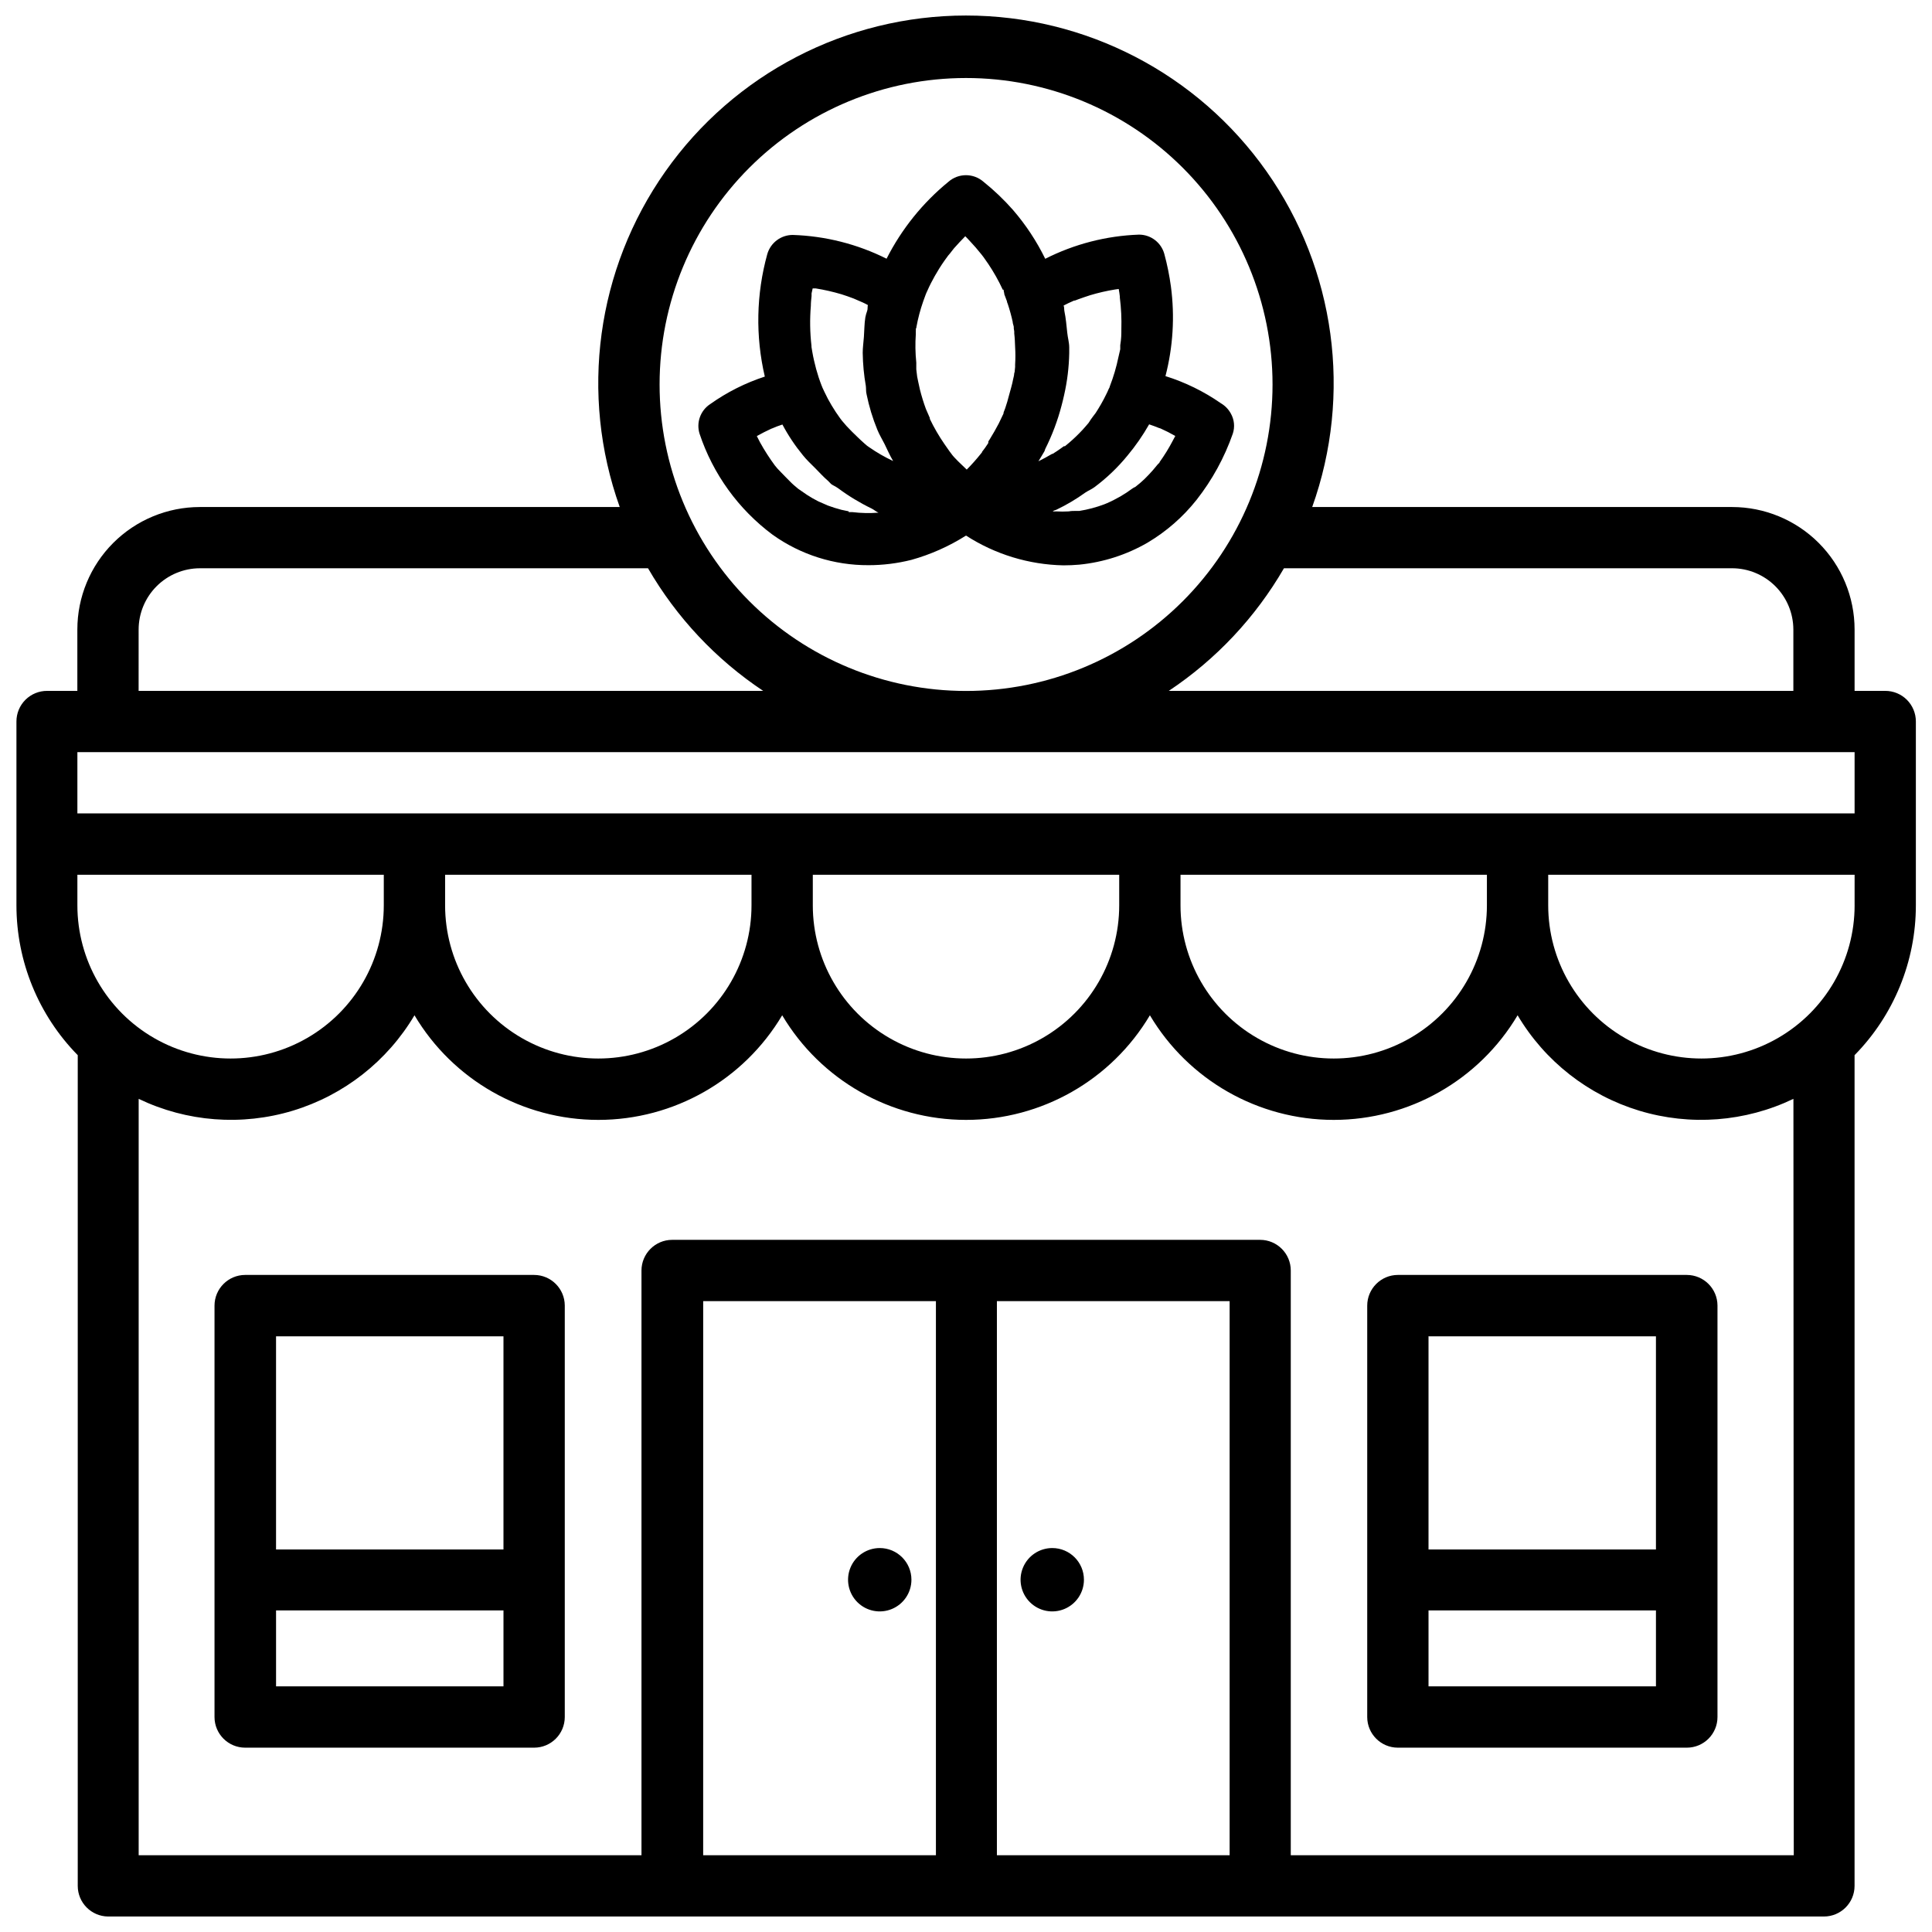
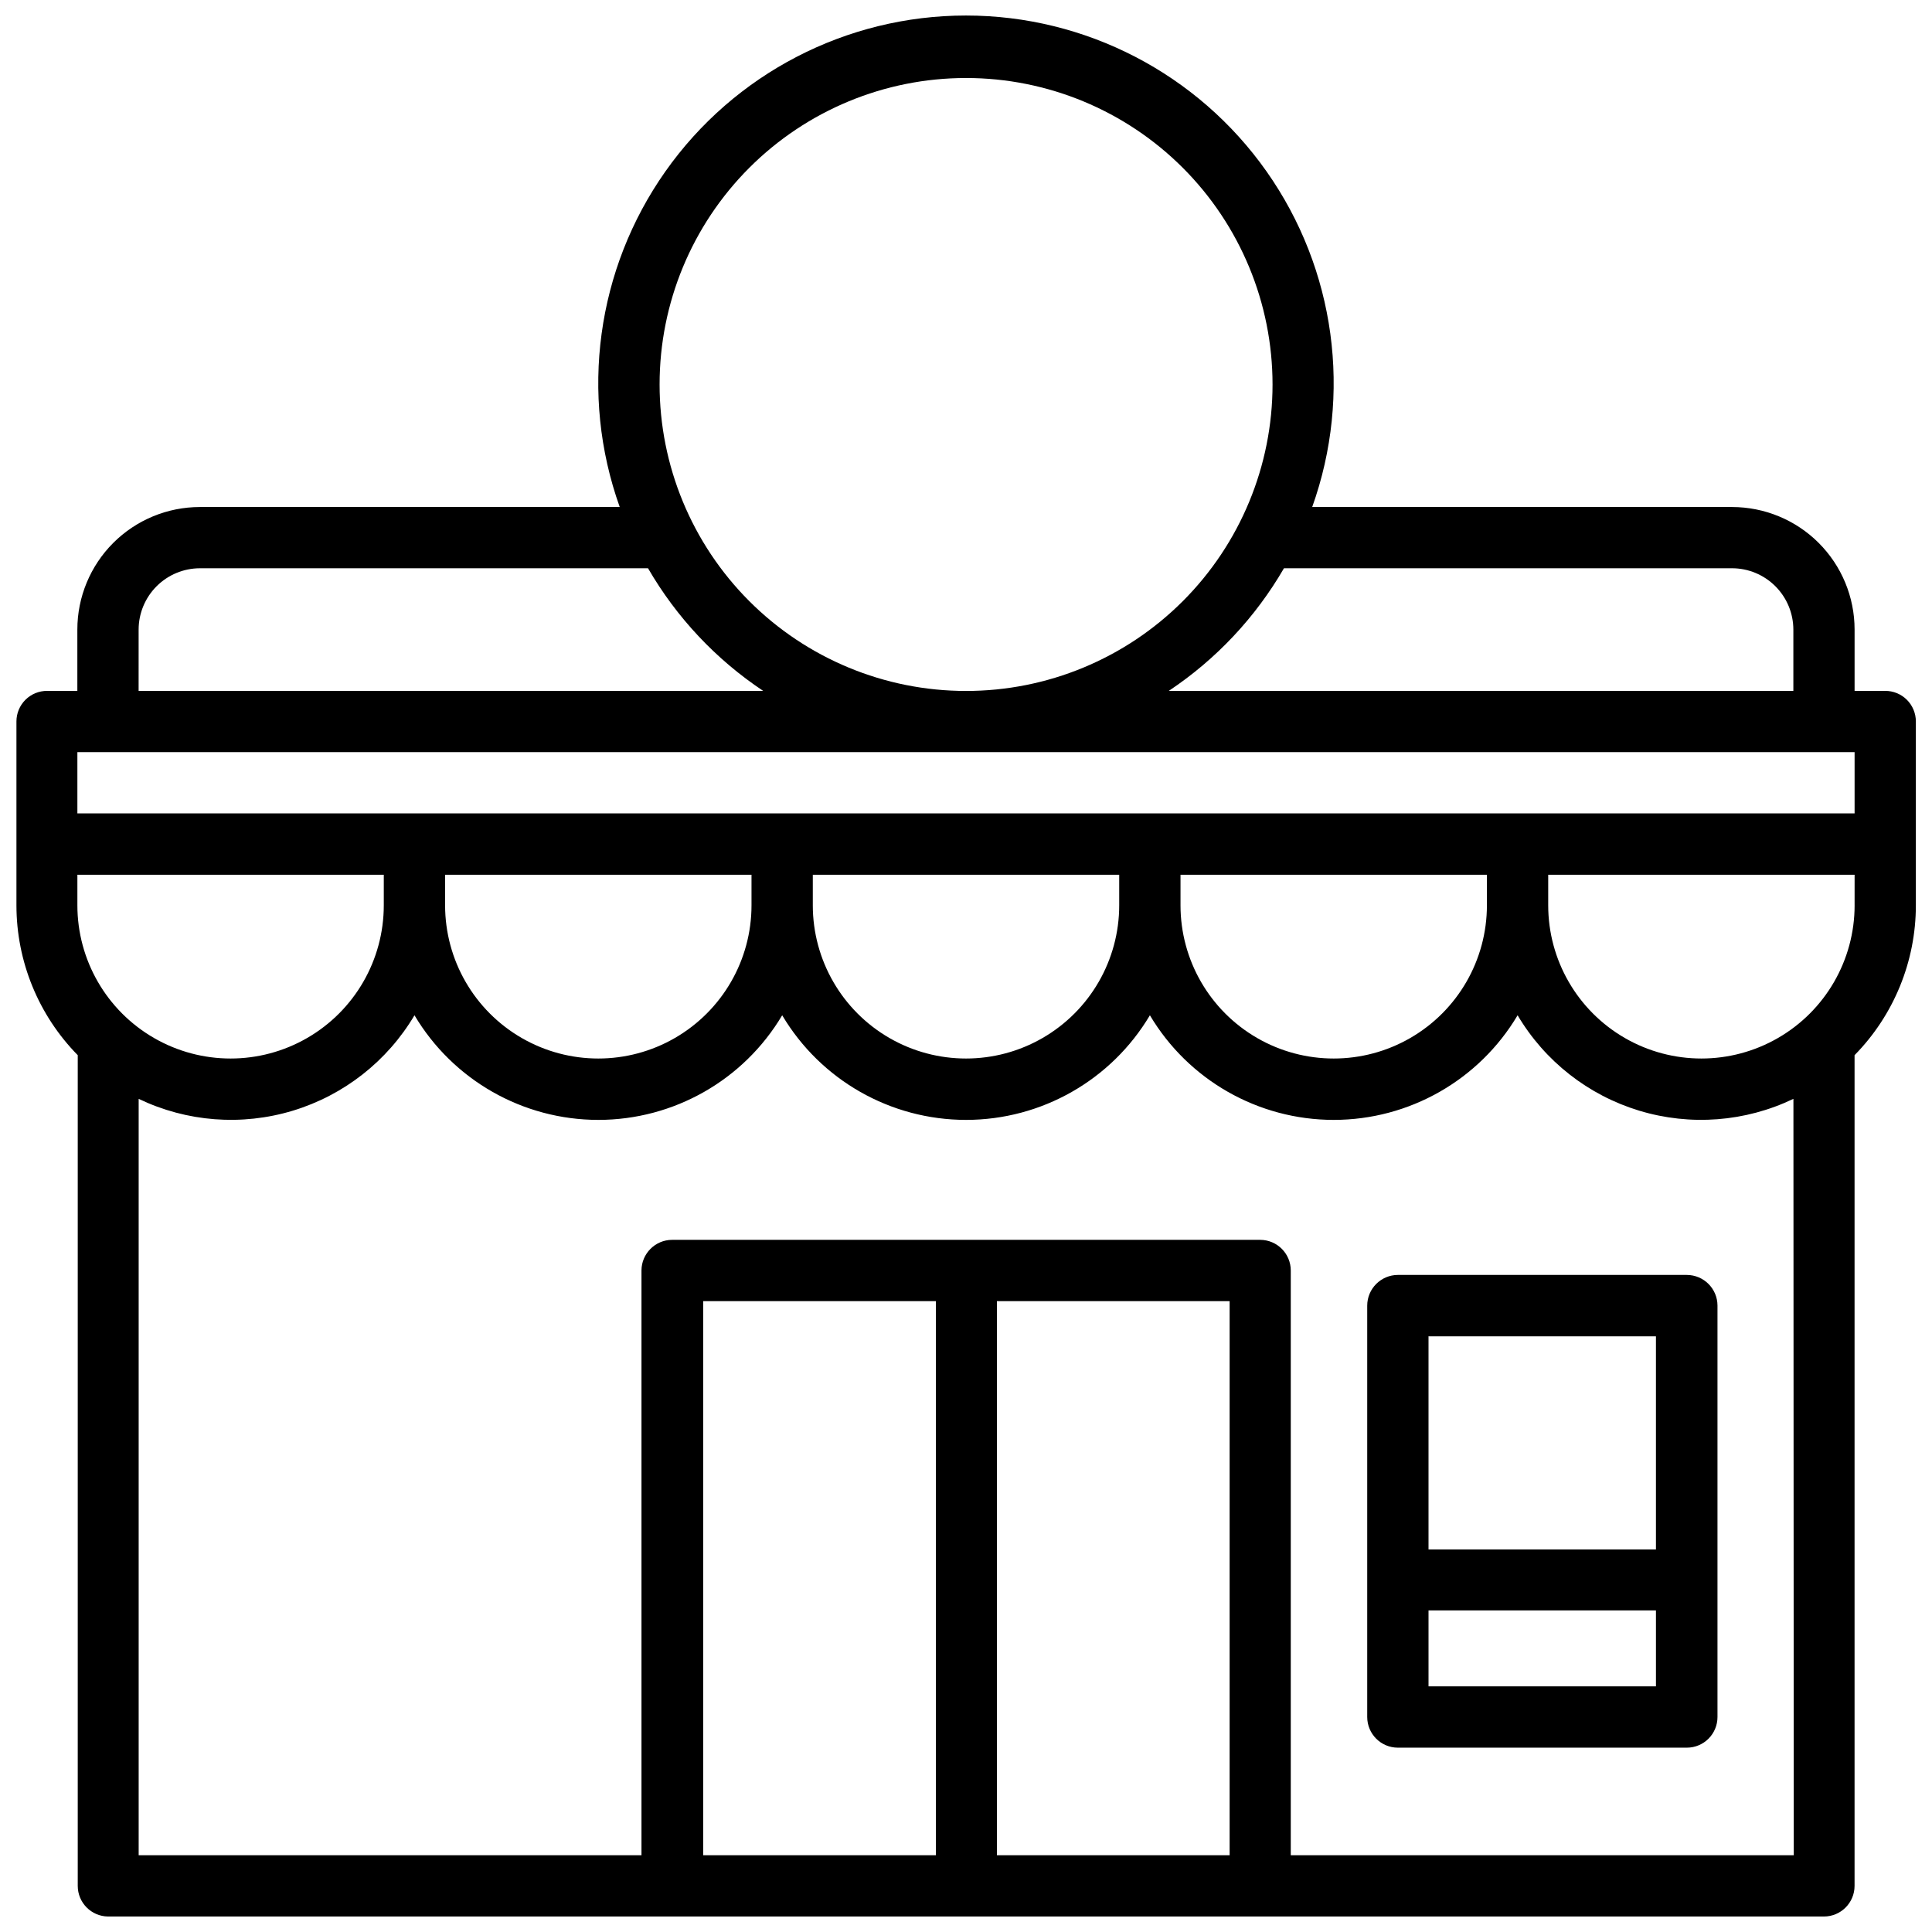
<svg xmlns="http://www.w3.org/2000/svg" width="800px" height="800px" version="1.1" viewBox="144 144 512 512">
  <defs>
    <clipPath id="a">
      <path d="m148.09 148.09h503.81v503.81h-503.81z" />
    </clipPath>
  </defs>
  <g clip-path="url(#a)">
    <path d="m643.61 327.09h-8.125v-16.25c0-8.613-3.422-16.871-9.512-22.961-6.09-6.09-14.352-9.512-22.965-9.512h-111.26c10.672-29.844 6.16-63.016-12.094-88.926-18.25-25.914-47.965-41.328-79.66-41.328s-61.41 15.414-79.664 41.328c-18.254 25.91-22.766 59.082-12.094 88.926h-111.26c-8.613 0-16.871 3.422-22.965 9.512-6.09 6.09-9.512 14.348-9.512 22.961v16.246l-8.016 0.004c-2.152-0.008-4.219 0.844-5.746 2.363-1.523 1.523-2.379 3.586-2.379 5.738v48.723c0 14.855 5.836 29.121 16.246 39.719v220.14c0 4.445 3.574 8.066 8.02 8.121h454.73c4.488 0 8.125-3.637 8.125-8.121v-220.14c10.41-10.598 16.246-24.863 16.246-39.719v-48.723c0-2.152-0.855-4.215-2.379-5.738-1.523-1.52-3.59-2.371-5.742-2.363zm-40.602-32.496c4.309 0.004 8.438 1.719 11.484 4.766s4.758 7.176 4.766 11.48v16.246l-165.52 0.004c12.535-8.344 22.977-19.465 30.523-32.496zm-203.01-129.92c21.543-0.004 42.203 8.551 57.441 23.781 15.234 15.23 23.793 35.891 23.797 57.434 0 21.539-8.555 42.203-23.789 57.434-15.234 15.234-35.895 23.793-57.438 23.789-21.543 0-42.203-8.562-57.434-23.797s-23.781-35.898-23.777-57.441c0-21.535 8.555-42.188 23.781-57.414 15.23-15.23 35.883-23.785 57.418-23.785zm-219.26 146.17c0.004-4.305 1.719-8.434 4.762-11.48 3.047-3.047 7.176-4.762 11.484-4.766h118.75c7.543 13.031 17.984 24.152 30.52 32.496h-165.52zm-16.23 73.074v-8.102h81.199v8.102c0 14.504-7.738 27.906-20.301 35.16-12.559 7.254-28.035 7.254-40.598 0s-20.301-20.656-20.301-35.16zm165.84 251.74 0.004-146.84h61.676v146.84h-61.781zm77.84 0v-146.84h61.676v146.84h-61.777zm211.18 0h-133.3v-154.96c0-4.484-3.637-8.125-8.125-8.125h-155.82c-4.481 0.012-8.113 3.644-8.125 8.125v154.96h-133.25v-200.45c12.746 6.117 27.32 7.234 40.852 3.137 13.531-4.102 25.035-13.121 32.242-25.285 10.215 17.188 28.727 27.723 48.723 27.723 19.992 0 38.508-10.535 48.723-27.723 10.215 17.188 28.727 27.723 48.723 27.723 19.992 0 38.508-10.535 48.723-27.723 10.215 17.188 28.727 27.723 48.723 27.723 19.992 0 38.508-10.535 48.723-27.723 7.207 12.164 18.711 21.184 32.238 25.285 13.531 4.098 28.109 2.981 40.855-3.137zm-357.41-251.74v-8.102h81.199v8.102c0 14.504-7.738 27.906-20.301 35.16-12.559 7.254-28.035 7.254-40.598 0s-20.301-20.656-20.301-35.16zm97.445 0v-8.102h81.199v8.102c0 14.504-7.738 27.906-20.301 35.16-12.559 7.254-28.035 7.254-40.598 0s-20.301-20.656-20.301-35.16zm97.445 0v-8.102h81.199v8.102c0 14.504-7.738 27.906-20.301 35.16-12.559 7.254-28.035 7.254-40.598 0s-20.301-20.656-20.301-35.16zm178.64 0h0.004c0 14.504-7.738 27.906-20.301 35.16s-28.035 7.254-40.598 0-20.301-20.656-20.301-35.16v-8.102h81.199zm0-24.352h-470.98v-16.246h470.98z" />
  </g>
-   <path d="m377.14 554.25c-3.394 0-6.457 2.043-7.758 5.184-1.297 3.137-0.578 6.746 1.82 9.148 2.402 2.402 6.016 3.121 9.152 1.82 3.137-1.301 5.184-4.359 5.184-7.758 0-4.637-3.758-8.395-8.398-8.395z" />
-   <path d="m422.86 554.25c-3.398 0-6.457 2.043-7.758 5.184-1.301 3.137-0.582 6.746 1.82 9.148 2.402 2.402 6.012 3.121 9.148 1.82 3.141-1.301 5.184-4.359 5.184-7.758 0-4.637-3.758-8.395-8.395-8.395z" />
-   <path d="m285.55 481.87h-76.578c-4.492 0.012-8.125 3.656-8.125 8.145v109.01c0 4.488 3.637 8.125 8.125 8.125h76.578c4.484 0 8.121-3.637 8.121-8.125v-109.07c-0.031-4.465-3.656-8.07-8.121-8.082zm-68.391 16.27h60.266v56.488h-60.27v-56.551zm60.27 92.766-60.273-0.004v-20.133l60.27 0.004v20.133z" />
  <path d="m591.03 481.87h-76.582c-4.488 0.012-8.121 3.656-8.121 8.145v109.01c0 4.488 3.637 8.125 8.121 8.125h76.582c4.484 0 8.121-3.637 8.121-8.125v-109.07c-0.031-4.465-3.656-8.07-8.121-8.082zm-68.391 16.27h60.203v56.488h-60.27v-56.551zm60.27 92.766-60.336-0.004v-20.133l60.27 0.004v20.133z" />
-   <path d="m374.16 293.78c3.828 0 7.644-0.473 11.359-1.406 5.117-1.426 9.996-3.598 14.484-6.445 7.711 4.981 16.66 7.715 25.84 7.894 1.398 0 2.801-0.062 4.199-0.188 6.379-0.633 12.547-2.621 18.094-5.836 4.969-2.953 9.359-6.789 12.953-11.316 4.148-5.281 7.398-11.211 9.613-17.547 0.594-1.781 0.402-3.727-0.523-5.356-0.613-1.121-1.52-2.059-2.625-2.707-4.504-3.133-9.457-5.562-14.695-7.199 2.008-7.742 2.5-15.797 1.449-23.723-0.395-2.934-0.984-5.836-1.762-8.691-0.832-2.973-3.527-5.043-6.613-5.078h-0.125c-8.637 0.309-17.105 2.496-24.812 6.402-2.285-4.676-5.164-9.035-8.566-12.973-2.379-2.699-4.984-5.184-7.789-7.434-2.66-2.332-6.637-2.332-9.297 0-6.828 5.578-12.41 12.523-16.395 20.383-7.734-3.871-16.215-6.019-24.855-6.297-3.141-0.004-5.906 2.078-6.762 5.102-2.93 10.586-3.152 21.738-0.648 32.434-5.16 1.684-10.039 4.141-14.465 7.285-2.594 1.688-3.75 4.894-2.832 7.852 3.562 10.699 10.324 20.051 19.375 26.785 7.41 5.285 16.297 8.105 25.398 8.059zm74.375-37.324 1.426 0.504 1.176 0.461 0.418 0.125 0.004 0.004c1.336 0.594 2.641 1.258 3.906 1.992l-0.609 1.133v0.004c-1.066 2.051-2.277 4.023-3.633 5.898h0.125c-0.254 0.184-0.48 0.402-0.672 0.648l-1.133 1.363c-0.715 0.797-1.426 1.574-2.227 2.352h0.004c-0.781 0.746-1.602 1.445-2.457 2.102-0.285 0.113-0.551 0.262-0.797 0.441-0.523 0.379-1.051 0.754-1.594 1.113h-0.004c-1.023 0.68-2.09 1.297-3.191 1.844-0.484 0.273-1.008 0.504-1.891 0.902l-0.715 0.293 0.004 0.004c-2.148 0.809-4.367 1.398-6.633 1.762h-1.008c-0.609 0-1.176 0-1.785 0.125-1.125 0.066-2.254 0.066-3.379 0-0.316 0.023-0.629 0.023-0.945 0 0.148 0 0.25-0.168 0.418-0.23 0.168-0.062 0.441-0.125 0.652-0.23 2.676-1.281 5.234-2.797 7.641-4.535 0.754-0.504 1.637-0.859 2.352-1.387v0.004c3.266-2.426 6.223-5.246 8.797-8.398 2.16-2.586 4.082-5.363 5.75-8.293zm-27.73 7.098c0.051-0.195 0.113-0.383 0.191-0.566 1.852-3.691 3.309-7.57 4.344-11.566 0.25-0.922 0.461-1.828 0.672-2.769v-0.004c0.824-3.633 1.273-7.34 1.344-11.062v-0.859-0.629c0-1.344-0.398-2.625-0.523-3.926-0.211-1.91-0.355-3.801-0.754-5.688-0.105-0.484 0-1.008-0.211-1.512l1.301-0.652 1.492-0.672h0.211l0.883-0.336c1.027-0.379 2.098-0.734 3.129-1.07h-0.008c2.191-0.656 4.422-1.172 6.676-1.531l0.922-0.125 0.168 1.008 0.125 0.965v0.336l0.004-0.004c0.352 2.785 0.484 5.594 0.398 8.398 0 1.219 0 2.434-0.293 4.199v1.07l-0.484 2.098c-0.539 2.621-1.297 5.191-2.266 7.684l-0.105 0.355-0.211 0.398c-0.168 0.418-0.379 0.859-0.609 1.324-0.441 0.902-0.902 1.805-1.426 2.707-0.523 0.902-0.945 1.594-1.426 2.332l-0.609 0.797c-0.453 0.586-0.875 1.195-1.262 1.828l-0.734 0.859c-0.566 0.672-1.156 1.301-1.762 1.91-1.133 1.156-2.332 2.242-3.59 3.254l-0.168 0.148h-0.293l-0.777 0.566c-0.715 0.504-1.449 1.008-2.203 1.469h-0.148c-1.176 0.691-2.371 1.344-3.609 1.953 0.5-0.777 1.066-1.785 1.613-2.688zm-34.109-31.027v-0.777c0.031-0.25 0.031-0.504 0-0.754h0.148v-0.23h-0.004c0.426-2.356 1.035-4.672 1.828-6.93 0.188-0.523 0.355-1.027 0.629-1.723l0.211-0.523 0.293-0.629c0.566-1.301 1.238-2.582 1.93-3.82 0.691-1.238 1.637-2.75 2.582-4.094l0.84-1.156 0.125-0.168c0.316-0.355 0.629-0.734 0.922-1.133l0.629-0.797c0.945-1.09 1.93-2.098 2.981-3.191 0.484 0.504 0.965 0.988 1.426 1.512 0.922 0.965 1.785 1.973 2.898 3.359l0.547 0.715c0.398 0.547 0.777 1.09 1.156 1.66l0.004-0.004c1.484 2.203 2.789 4.519 3.902 6.93h0.211c0.035 0.332 0.098 0.66 0.188 0.984v0.188c0.25 0.629 0.484 1.258 0.715 1.91 0 0.23 0.125 0.461 0.211 0.691v0.004c0.516 1.551 0.949 3.125 1.301 4.723 0 0.441 0.211 0.859 0.293 1.344v0.418l0.125 0.797v0.547c0.148 1.195 0.188 2.394 0.23 3.59 0.098 1.547 0.098 3.098 0 4.641v0.652l-0.105 1.051v0.125l-0.148 0.586c0 0.504-0.188 0.988-0.273 1.469-0.25 1.363-0.672 2.731-1.07 4.199-0.398 1.469-0.547 2.098-1.027 3.484l-0.441 1.156v0.23l-0.379 0.797-0.883 1.848c-0.734 1.406-1.512 2.769-2.394 4.199l-0.355 0.547-0.059 0.5-0.84 1.238-0.82 1.09v0.125l-0.293 0.336 0.004 0.004c-1.172 1.469-2.418 2.867-3.738 4.199-1.027-1.027-2.098-1.953-3.106-3.043-0.23-0.25-0.461-0.484-0.672-0.754l-0.82-1.094c-0.418-0.586-0.859-1.195-1.281-1.828-1.473-2.133-2.781-4.379-3.902-6.715v-0.25l-1.027-2.352-0.004-0.004c-0.621-1.691-1.156-3.414-1.594-5.164-0.168-0.691-0.316-1.406-0.461-2.098-0.148-0.691-0.168-0.754-0.273-1.344l-0.23-1.91v-1.805c-0.262-2.512-0.305-5.039-0.125-7.559zm-27.625-10.078v-0.695l0.293-1.324h0.84v0.008c2.297 0.367 4.57 0.887 6.801 1.551 1.051 0.336 2.098 0.691 3.191 1.113l2.434 1.051c0.461 0.211 0.922 0.441 1.363 0.691-0.125 0.504 0 1.051-0.188 1.555-0.188 0.504-0.379 1.156-0.484 1.723-0.273 1.723-0.25 3.441-0.379 5.144-0.125 1.699-0.316 2.856-0.316 4.324l0.004-0.004c0.043 2.906 0.316 5.809 0.82 8.672 0.105 0.754 0 1.512 0.211 2.266h-0.004c0.656 3.211 1.609 6.352 2.856 9.383 0.523 1.301 1.281 2.519 1.91 3.777 0.629 1.258 1.387 3.043 2.266 4.492l0.004 0.004c-2.238-1.047-4.383-2.281-6.402-3.695l-0.418-0.293-0.168-0.125-0.672-0.586c-1.133-0.988-2.227-2.098-3.273-3.106l-0.004-0.008c-0.938-0.914-1.82-1.879-2.644-2.894l-0.461-0.609c-0.797-1.09-1.555-2.227-2.246-3.402h-0.004c-0.695-1.16-1.336-2.359-1.91-3.59l-0.586-1.258v-0.043l-0.125-0.273c-0.293-0.754-0.566-1.492-0.82-2.266-0.484-1.469-0.902-3-1.238-4.512-0.168-0.734-0.316-1.469-0.461-2.309l-0.211-1.258v-0.297c-0.406-3.519-0.461-7.07-0.168-10.602 0-0.902 0.105-1.805 0.188-2.602zm-14.508 37.117c1.273-0.715 2.555-1.363 3.84-1.953l0.336-0.125 1.113-0.461 1.492-0.523v-0.004c1.531 2.883 3.344 5.602 5.414 8.125 1.008 1.258 2.098 2.266 3.234 3.402 1.133 1.133 2.227 2.371 3.465 3.422 0.293 0.25 0.523 0.586 0.82 0.84 0.293 0.25 1.258 0.672 1.848 1.113l-0.004-0.004c2.785 2.07 5.758 3.867 8.879 5.375 0.629 0.316 1.176 0.82 1.805 1.09-2.301 0.18-4.613 0.133-6.906-0.145h-0.168c-0.27-0.02-0.543-0.02-0.816 0v-0.211l-1.91-0.398c-1.238-0.316-2.457-0.715-3.609-1.133l-2.539-1.113h-0.004c-1.031-0.52-2.031-1.094-3-1.723l-2.098-1.449-0.188-0.125c-0.797-0.652-1.574-1.301-2.332-2.098-0.754-0.797-1.492-1.469-2.203-2.246l-0.988-1.031-0.715-0.859c-1.43-1.941-2.734-3.977-3.906-6.086-0.293-0.566-0.586-1.113-0.859-1.68z" />
</svg>